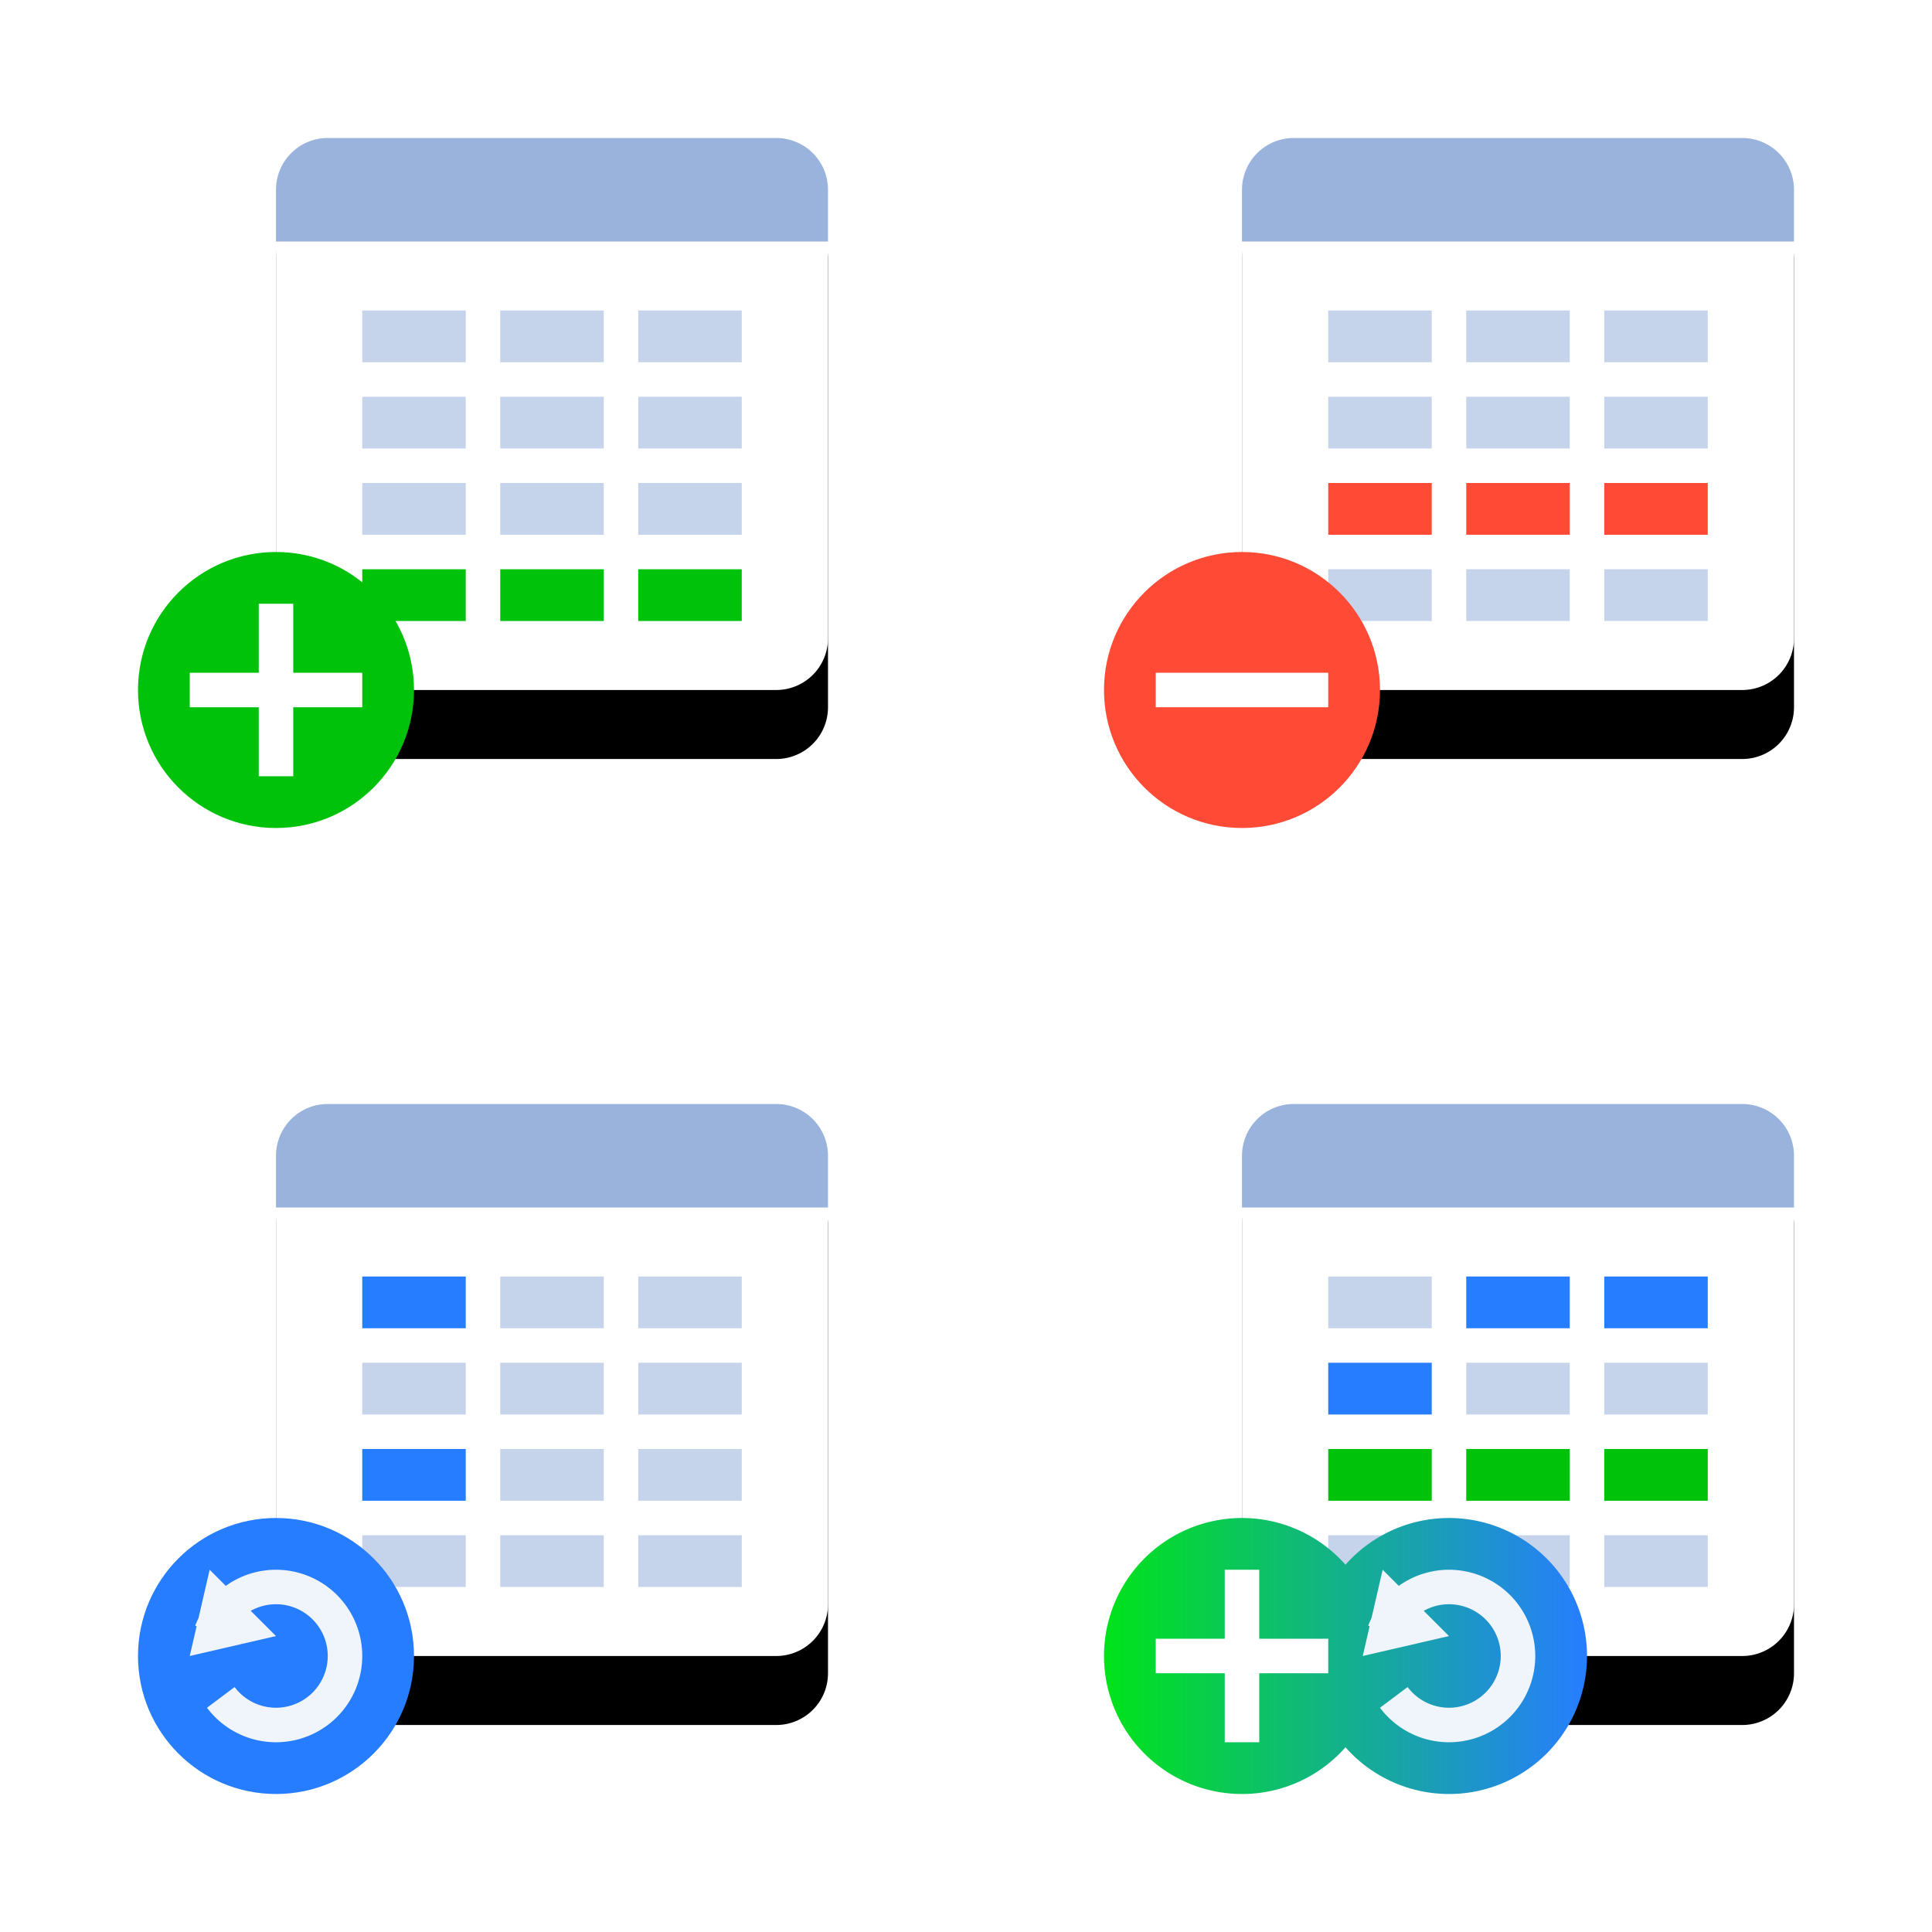
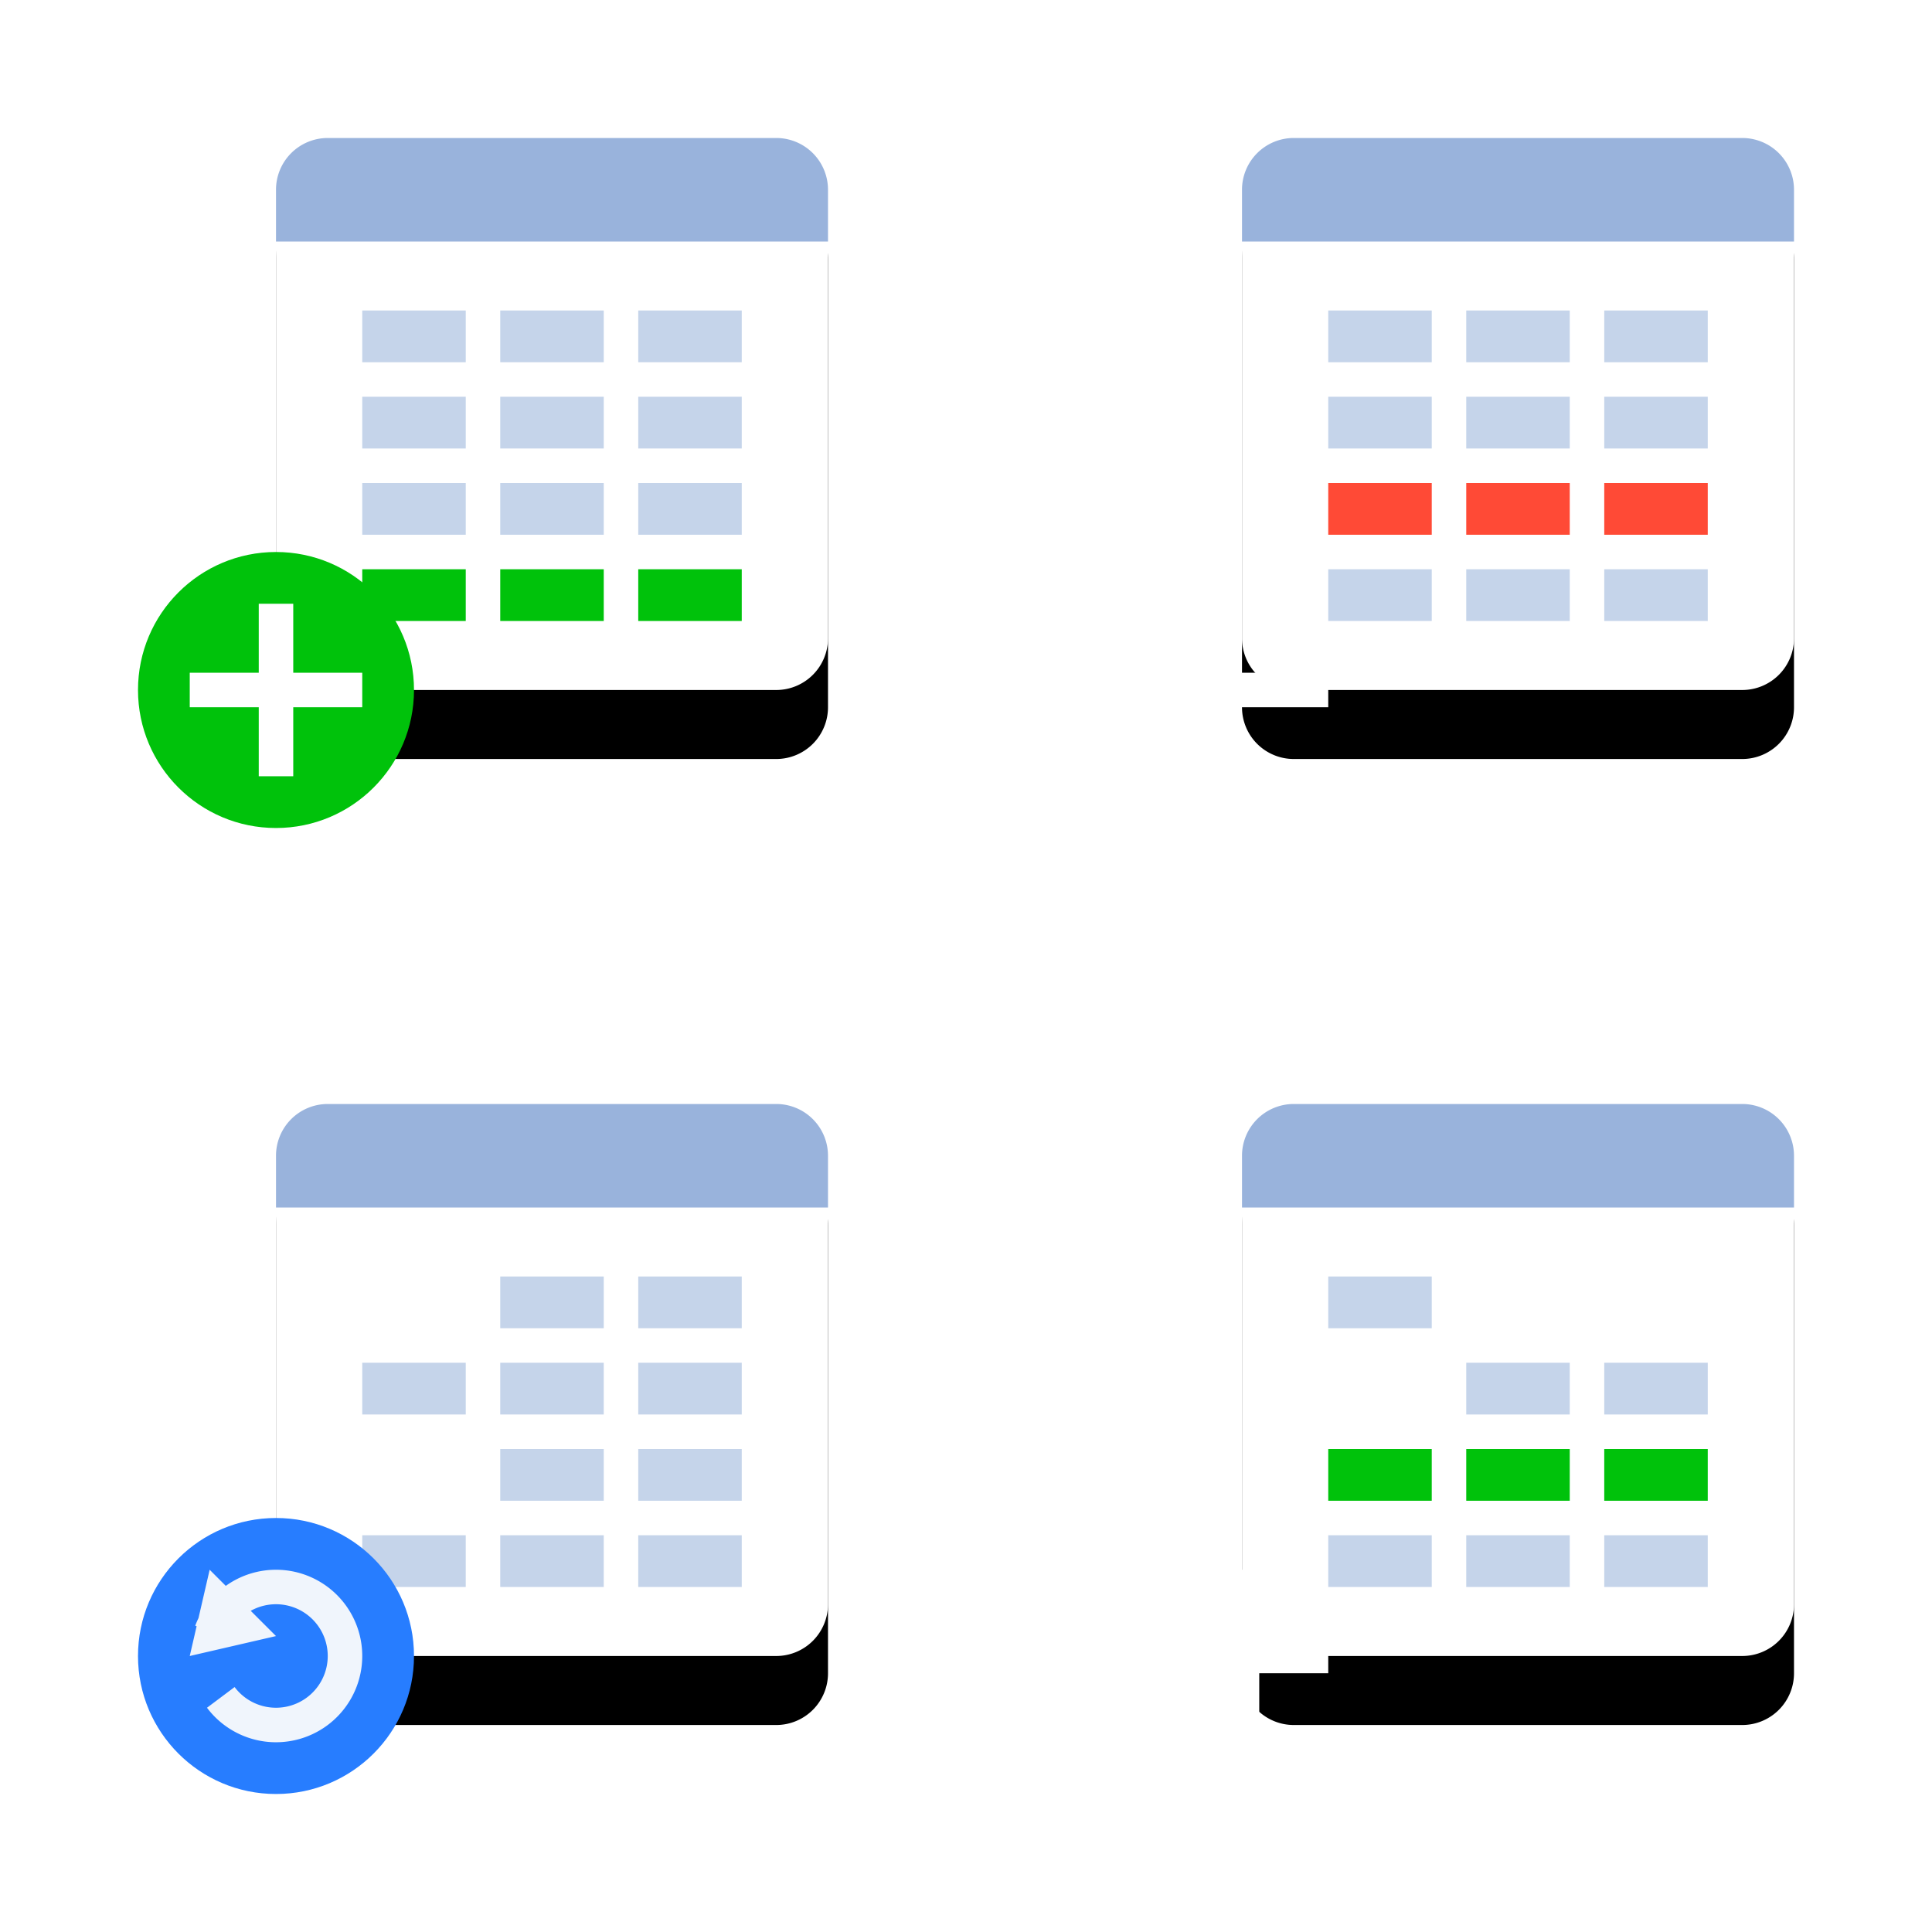
<svg xmlns="http://www.w3.org/2000/svg" xmlns:xlink="http://www.w3.org/1999/xlink" width="112" height="112">
  <defs>
    <linearGradient id="c" x1="100%" x2="0%" y1="50%" y2="50%">
      <stop offset="0%" stop-color="#277DFF" />
      <stop offset="100%" stop-color="#00E31A" />
    </linearGradient>
    <filter id="a" width="118.2%" height="125%" x="-9.1%" y="-11.4%" filterUnits="objectBoundingBox">
      <feOffset dy="4" in="SourceAlpha" result="shadowOffsetOuter1" />
      <feGaussianBlur in="shadowOffsetOuter1" result="shadowBlurOuter1" stdDeviation="2" />
      <feColorMatrix in="shadowBlurOuter1" result="shadowMatrixOuter1" values="0 0 0 0 0.059 0 0 0 0 0.212 0 0 0 0 0.443 0 0 0 0.25 0" />
      <feMorphology in="SourceAlpha" radius="2" result="shadowSpreadOuter2" />
      <feOffset dy="-4" in="shadowSpreadOuter2" result="shadowOffsetOuter2" />
      <feGaussianBlur in="shadowOffsetOuter2" result="shadowBlurOuter2" stdDeviation="1" />
      <feColorMatrix in="shadowBlurOuter2" result="shadowMatrixOuter2" values="0 0 0 0 0.22 0 0 0 0 0.29 0 0 0 0 0.4 0 0 0 0.1 0" />
      <feMorphology in="SourceAlpha" radius="2" result="shadowSpreadOuter3" />
      <feOffset dy="4" in="shadowSpreadOuter3" result="shadowOffsetOuter3" />
      <feGaussianBlur in="shadowOffsetOuter3" result="shadowBlurOuter3" stdDeviation="2" />
      <feColorMatrix in="shadowBlurOuter3" result="shadowMatrixOuter3" values="0 0 0 0 0.22 0 0 0 0 0.29 0 0 0 0 0.4 0 0 0 0.75 0" />
      <feMerge>
        <feMergeNode in="shadowMatrixOuter1" />
        <feMergeNode in="shadowMatrixOuter2" />
        <feMergeNode in="shadowMatrixOuter3" />
      </feMerge>
    </filter>
    <path id="b" d="M75 8h26a3 3 0 013 3v26a3 3 0 01-3 3H75a3 3 0 01-3-3V11a3 3 0 013-3zm0 56h26a3 3 0 013 3v26a3 3 0 01-3 3H75a3 3 0 01-3-3V67a3 3 0 013-3zM19 8h26a3 3 0 013 3v26a3 3 0 01-3 3H19a3 3 0 01-3-3V11a3 3 0 013-3zm0 56h26a3 3 0 013 3v26a3 3 0 01-3 3H19a3 3 0 01-3-3V67a3 3 0 013-3z" />
  </defs>
  <g fill="none" fill-rule="evenodd">
    <use fill="#000" filter="url(#a)" xlink:href="#b" />
    <use fill="#FFF" xlink:href="#b" />
    <path fill="#99B3DC" d="M75 8h26a3 3 0 013 3v3H72v-3a3 3 0 013-3zm0 56h26a3 3 0 013 3v3H72v-3a3 3 0 013-3zM19 8h26a3 3 0 013 3v3H16v-3a3 3 0 013-3zm0 56h26a3 3 0 013 3v3H16v-3a3 3 0 013-3z" />
    <path fill="#00C20B" d="M77 84h6v3h-6v-3zm8 0h6v3h-6v-3zm8 0h6v3h-6v-3zM21 33h6v3h-6v-3zm8 0h6v3h-6v-3zm8 0h6v3h-6v-3z" />
-     <path fill="#277DFF" d="M77 79h6v3h-6v-3zm8-5h6v3h-6v-3zm8 0h6v3h-6v-3zm-72 0h6v3h-6v-3zm0 10h6v3h-6v-3z" />
    <path fill="#C5D4EA" d="M77 18h6v3h-6v-3zm0 5h6v3h-6v-3zm8-5h6v3h-6v-3zm8 0h6v3h-6v-3zm0 5h6v3h-6v-3zM77 33h6v3h-6v-3zm8 0h6v3h-6v-3zm8 0h6v3h-6v-3zm-8-10h6v3h-6v-3zm-8 51h6v3h-6v-3zm16 5h6v3h-6v-3zM77 89h6v3h-6v-3zm8 0h6v3h-6v-3zm8 0h6v3h-6v-3zm-8-10h6v3h-6v-3zM21 18h6v3h-6v-3zm0 5h6v3h-6v-3zm0 5h6v3h-6v-3zm8-10h6v3h-6v-3zm0 10h6v3h-6v-3zm8-10h6v3h-6v-3zm0 5h6v3h-6v-3zm0 5h6v3h-6v-3zm-8-5h6v3h-6v-3zm-8 56h6v3h-6v-3zm8-5h6v3h-6v-3zm0 10h6v3h-6v-3zm8-10h6v3h-6v-3zm0 5h6v3h-6v-3zm0 5h6v3h-6v-3zm-16 5h6v3h-6v-3zm8 0h6v3h-6v-3zm8 0h6v3h-6v-3zm-8-10h6v3h-6v-3z" />
    <path fill="#FF4A36" d="M77 28h6v3h-6v-3zm8 0h6v3h-6v-3zm8 0h6v3h-6v-3z" />
-     <circle cx="72" cy="40" r="8" fill="#FF4A36" />
    <path fill="#FFF" d="M67 41v-2h10v2z" />
-     <path fill="url(#c)" d="M78 101.292a8 8 0 110-10.583 8 8 0 110 10.583z" />
    <path fill="#FFF" d="M71 101v-4h-4v-2h4v-4h2v4h4v2h-4v4z" />
-     <path fill="#F0F5FC" d="M79.398 94.274l-.08-.03c.055-.15.119-.297.189-.44L80.154 91l.935.935A5 5 0 1180 99l1.6-1.2a3 3 0 10.935-4.419L84 94.845 79 96l.398-1.726z" />
    <circle cx="16" cy="40" r="8" fill="#00C20B" />
    <path fill="#FFF" d="M15 45v-4h-4v-2h4v-4h2v4h4v2h-4v4z" />
    <circle cx="16" cy="96" r="8" fill="#277DFF" />
    <path fill="#F0F5FC" d="M11.398 94.274l-.08-.03c.055-.15.119-.297.189-.44L12.154 91l.935.935A5 5 0 1112 99l1.6-1.2a3 3 0 10.935-4.419L16 94.845 11 96l.398-1.726z" />
  </g>
</svg>